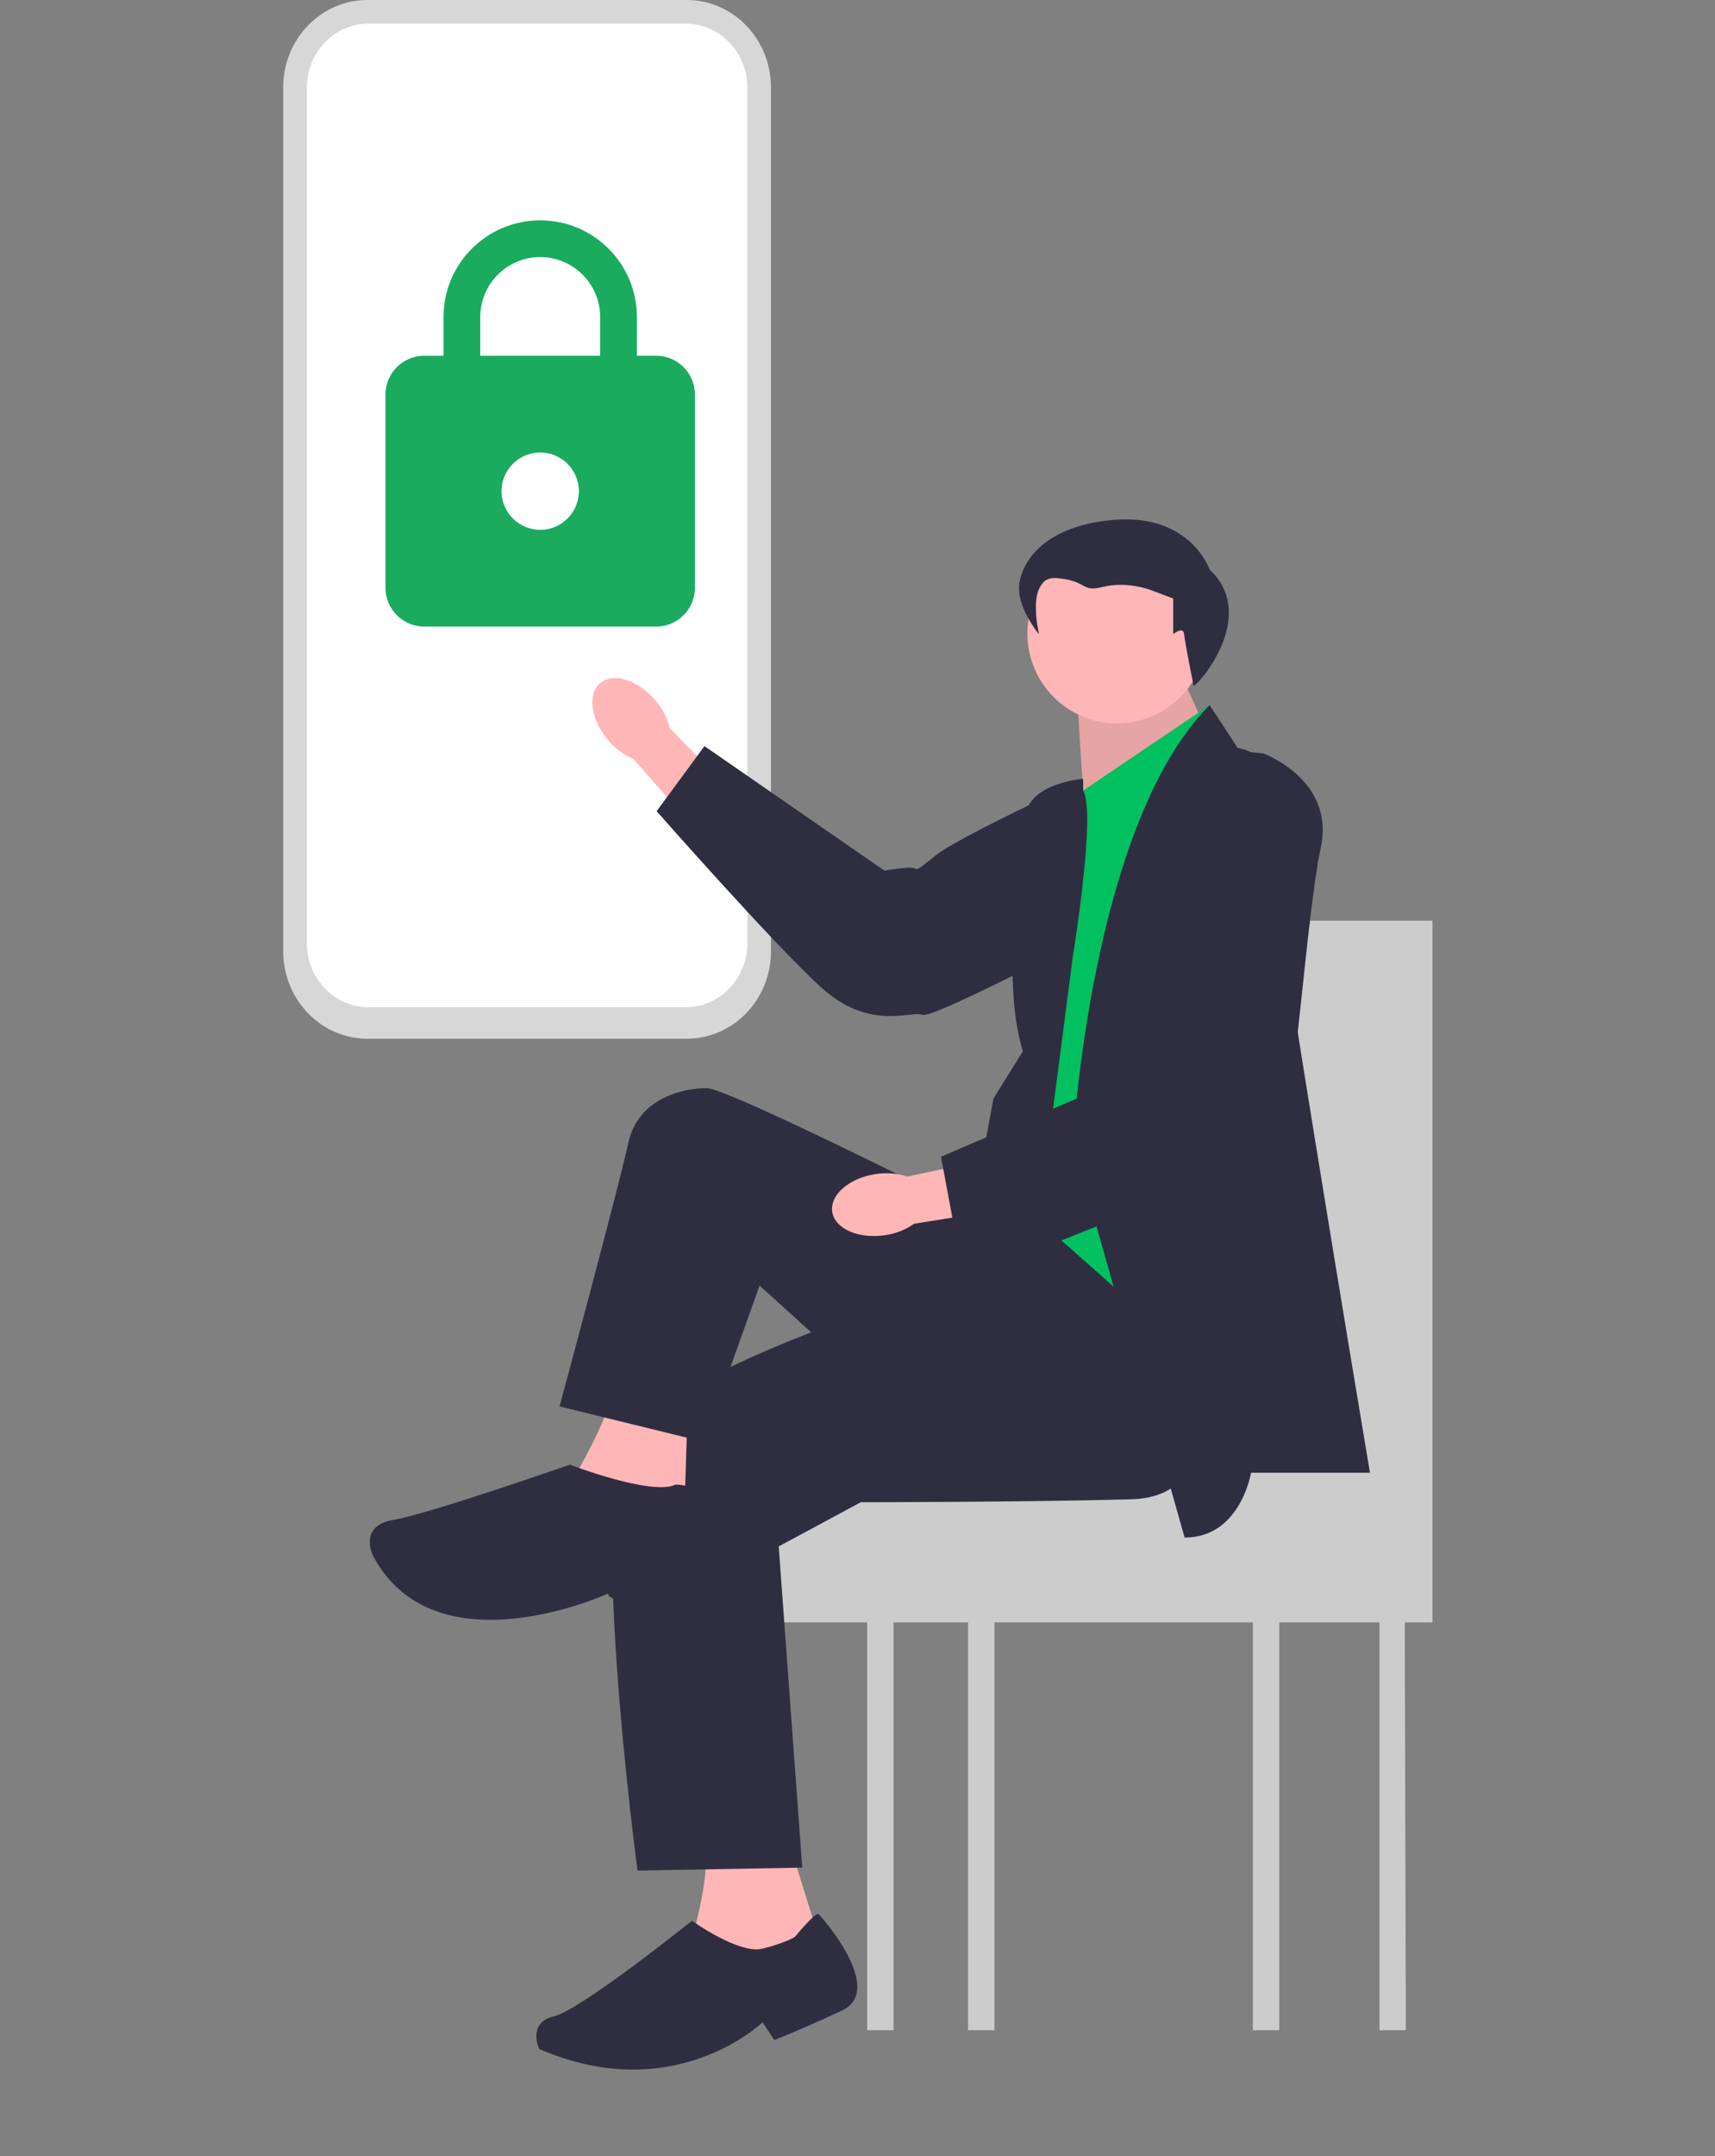
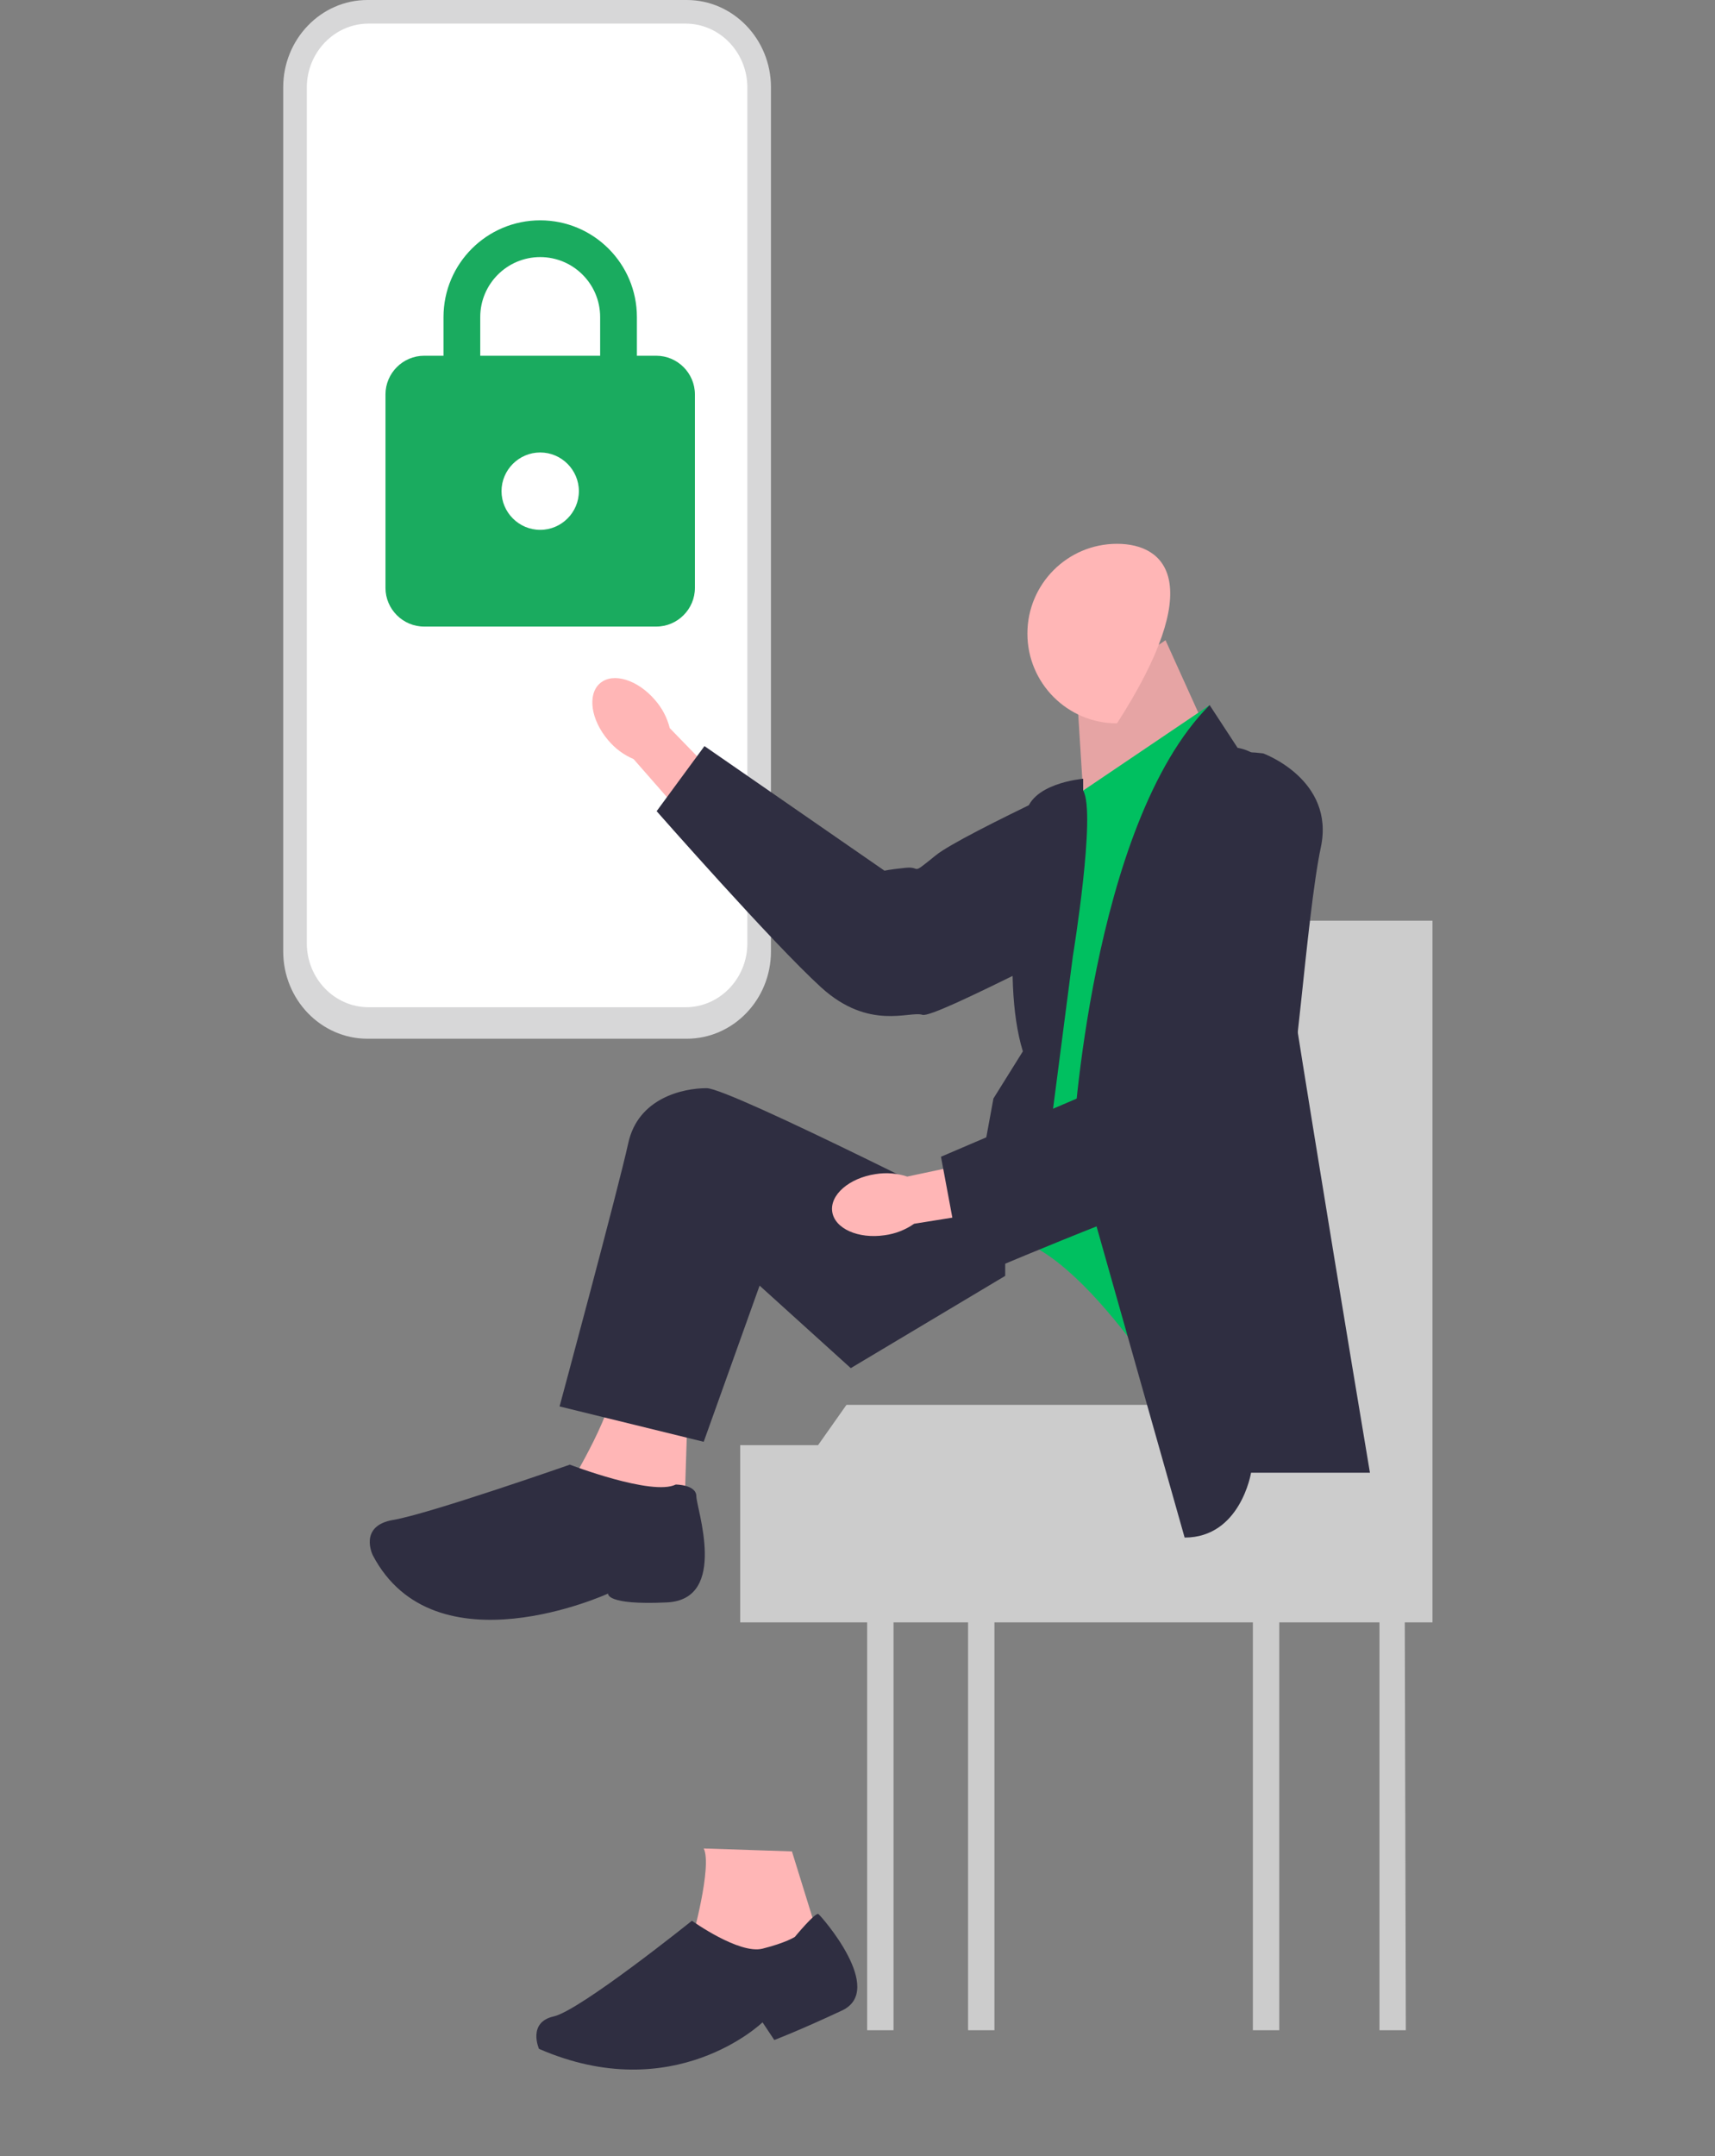
<svg xmlns="http://www.w3.org/2000/svg" width="218" height="274" viewBox="0 0 218 274" fill="none">
  <rect x="0" y="0" width="218" height="274" fill="#808080" stroke="none" />
  <path d="M87.294 132H46.706C40.802 132 36 127.024 36 120.908V11.092C36 4.976 40.802 0 46.706 0H87.294C93.198 0 98 4.976 98 11.092V120.908C98 127.024 93.198 132 87.294 132Z" fill="#D7D7D8" />
  <path d="M87.144 128H46.856C42.525 128 39 124.351 39 119.867V11.133C39 6.649 42.525 3 46.856 3H87.144C91.475 3 95 6.649 95 11.133V119.867C95 124.351 91.475 128 87.144 128Z" fill="white" />
  <path d="M159.579 117V128.366C158.164 131.106 156.775 134.666 155.415 139.124C155.415 139.124 157.498 146.08 159.579 154.486V178.527H107.598L103.987 183.65H94.09V206.169H110.227V258H113.579V206.169H123.055V258H126.407V206.169H159.258V258H162.61V206.169H175.348V258H178.7L178.566 206.169H182.09V117H159.579Z" fill="#CCCCCC" />
  <path d="M83.264 88.958C81.051 86.368 77.924 85.413 76.278 86.823C74.633 88.234 75.094 91.476 77.308 94.067C78.178 95.113 79.286 95.936 80.539 96.466L90.053 107.32L95.043 102.739L85.134 92.526C84.804 91.204 84.163 89.981 83.264 88.958Z" fill="#FFB6B6" />
  <path d="M154.679 102.193C154.679 102.193 156.76 111.733 148.5 114.775C140.241 117.817 118.836 129.497 117.252 128.962C115.667 128.427 110.484 131.04 104.366 125.465C98.248 119.891 83.468 103.084 83.468 103.084L89.547 94.814L112.437 110.651C112.437 110.651 112.927 110.506 115.097 110.281C117.266 110.055 115.569 111.426 118.963 108.685C122.357 105.943 144.02 96.117 144.02 96.117C144.02 96.117 150.376 92.962 154.679 102.193Z" fill="#2F2E41" />
  <path d="M100.667 235.275L104.032 246.135L94.685 252.502L87.955 246.51C87.955 246.51 90.572 237.148 89.45 234.901L100.667 235.275Z" fill="#FFB6B6" />
  <path d="M148.153 81.364L153.514 93.209L137.828 102.975L136.936 88.854L148.153 81.364Z" fill="#FFB6B6" />
  <path opacity="0.1" d="M148.153 81.364L153.514 93.209L137.828 102.975L136.936 88.854L148.153 81.364Z" fill="black" />
-   <path d="M141.988 91.924C148.279 91.924 153.379 86.816 153.379 80.516C153.379 74.215 148.279 69.107 141.988 69.107C135.697 69.107 130.597 74.215 130.597 80.516C130.597 86.816 135.697 91.924 141.988 91.924Z" fill="#FFB6B6" />
+   <path d="M141.988 91.924C153.379 74.215 148.279 69.107 141.988 69.107C135.697 69.107 130.597 74.215 130.597 80.516C130.597 86.816 135.697 91.924 141.988 91.924Z" fill="#FFB6B6" />
  <path d="M137.684 100.463L153.761 89.603L151.144 181.35C151.144 181.35 137.871 158.32 127.775 157.196C127.775 157.196 128.897 154.575 129.645 153.077C130.392 151.579 131.514 144.09 131.514 144.09L136.749 103.646L137.684 100.463Z" fill="#00C060" />
  <path d="M150.583 195.393L136.375 145.213C136.375 145.213 138.618 104.769 153.761 89.603L157.314 95.033C157.314 95.033 160.826 95.555 160.191 97.915C159.557 100.276 174.139 187.155 174.139 187.155H159.026C159.026 187.155 157.687 195.393 150.583 195.393Z" fill="#2F2E41" />
  <path d="M137.684 100.463V98.965C137.684 98.965 130.766 99.527 130.393 103.646C130.019 107.765 127.027 123.868 130.019 133.604L126.28 139.596L123.662 153.826L131.888 156.073L136.375 121.516C136.375 121.516 139.366 103.271 137.684 100.463Z" fill="#2F2E41" />
-   <path d="M150.957 171.801C150.957 171.801 157.314 190.151 143.853 190.525C130.393 190.9 109.423 190.9 109.423 190.9L98.985 196.517L101.976 237.335L81.037 237.71C81.037 237.71 74.307 187.529 80.29 181.538C86.272 175.546 103.472 169.18 103.472 169.18L123.288 159.069L128.862 152.293L150.957 171.801Z" fill="#2F2E41" />
-   <path d="M151.72 87.169C152.514 86.886 159.95 78.159 153.761 72.377C153.761 72.377 151.35 65.314 141.734 66.055C132.118 66.795 129.529 72.063 129.529 74.8C129.529 77.538 132.075 80.615 132.075 80.615C132.075 80.615 130.269 73.093 134.337 73.463C138.405 73.833 137.296 75.315 140.255 74.574C143.213 73.833 146.172 74.945 146.172 74.945L149.131 76.056V80.575C149.131 80.575 150.421 79.538 150.516 80.575C150.611 81.612 151.72 87.169 151.72 87.169Z" fill="#2F2E41" />
  <path d="M87.394 179.665L87.02 191.274L72.438 188.653C72.438 188.653 78.699 178.332 77.812 175.441L87.394 179.665Z" fill="#FFB6B6" />
  <path d="M85.898 188.653C85.898 188.653 88.516 188.653 88.516 190.151C88.516 191.649 92.628 203.257 84.776 203.632C76.924 204.006 77.298 202.508 77.298 202.508C77.298 202.508 55.238 212.619 47.386 197.64C47.386 197.64 45.517 193.895 50.004 193.146C54.49 192.398 72.438 186.127 72.438 186.127C72.438 186.127 82.907 190.151 85.898 188.653Z" fill="#2F2E41" />
  <path d="M101.041 246.135C101.041 246.135 103.658 242.96 104.032 243.237C104.406 243.514 112.632 252.876 107.024 255.497C101.415 258.119 98.424 259.242 98.424 259.242L96.928 256.995C96.928 256.995 85.711 267.855 68.512 260.366C68.512 260.366 67.016 256.995 70.381 256.246C73.746 255.497 87.954 244.086 87.954 244.086C87.954 244.086 93.937 248.382 96.928 247.633C99.919 246.884 101.041 246.135 101.041 246.135Z" fill="#2F2E41" />
  <path d="M127.775 156.073C127.775 156.073 92.816 138.285 89.824 138.285C86.833 138.285 81.116 139.518 79.861 145.268C78.607 151.017 71.129 178.729 71.129 178.729L89.45 183.223L96.555 163.375L108.145 173.861L127.775 162.137V156.073Z" fill="#2F2E41" />
  <path d="M111.314 149.201C107.947 149.696 105.472 151.838 105.787 153.984C106.102 156.13 109.086 157.468 112.455 156.972C113.803 156.793 115.089 156.292 116.204 155.513L130.444 153.236L129.235 146.566L115.325 149.519C114.032 149.094 112.657 148.985 111.314 149.201Z" fill="#FFB6B6" />
  <path d="M160.56 95.738C160.56 95.738 169.729 99.06 167.896 107.681C166.064 116.302 164.522 140.666 163.225 141.723C161.929 142.781 161.373 148.566 153.403 150.779C145.432 152.992 122.561 162.787 122.561 162.787L119.611 146.999L145.19 136.043C145.19 136.043 145.328 135.551 146.295 133.592C147.261 131.633 147.514 133.802 147.007 129.464C146.5 125.127 149.746 101.533 149.746 101.533C149.746 101.533 150.469 94.465 160.56 95.738Z" fill="#2F2E41" />
  <g clip-path="url(#clip0_224_422)">
    <path d="M83.417 45.208H80.958V40.292C80.958 33.507 75.452 28 68.667 28C61.882 28 56.375 33.507 56.375 40.292V45.208H53.917C51.212 45.208 49 47.421 49 50.125V74.708C49 77.412 51.212 79.625 53.917 79.625H83.417C86.121 79.625 88.333 77.412 88.333 74.708V50.125C88.333 47.421 86.121 45.208 83.417 45.208ZM68.667 67.333C65.963 67.333 63.75 65.121 63.75 62.417C63.75 59.712 65.963 57.5 68.667 57.5C71.371 57.5 73.583 59.712 73.583 62.417C73.583 65.121 71.371 67.333 68.667 67.333ZM76.287 45.208H61.046V40.292C61.046 36.088 64.463 32.671 68.667 32.671C72.87 32.671 76.287 36.088 76.287 40.292V45.208Z" fill="#1AAB5F" />
  </g>
  <defs>
    <clipPath id="clip0_224_422">
      <rect width="59" height="59" fill="white" transform="translate(39 28)" />
    </clipPath>
  </defs>
</svg>